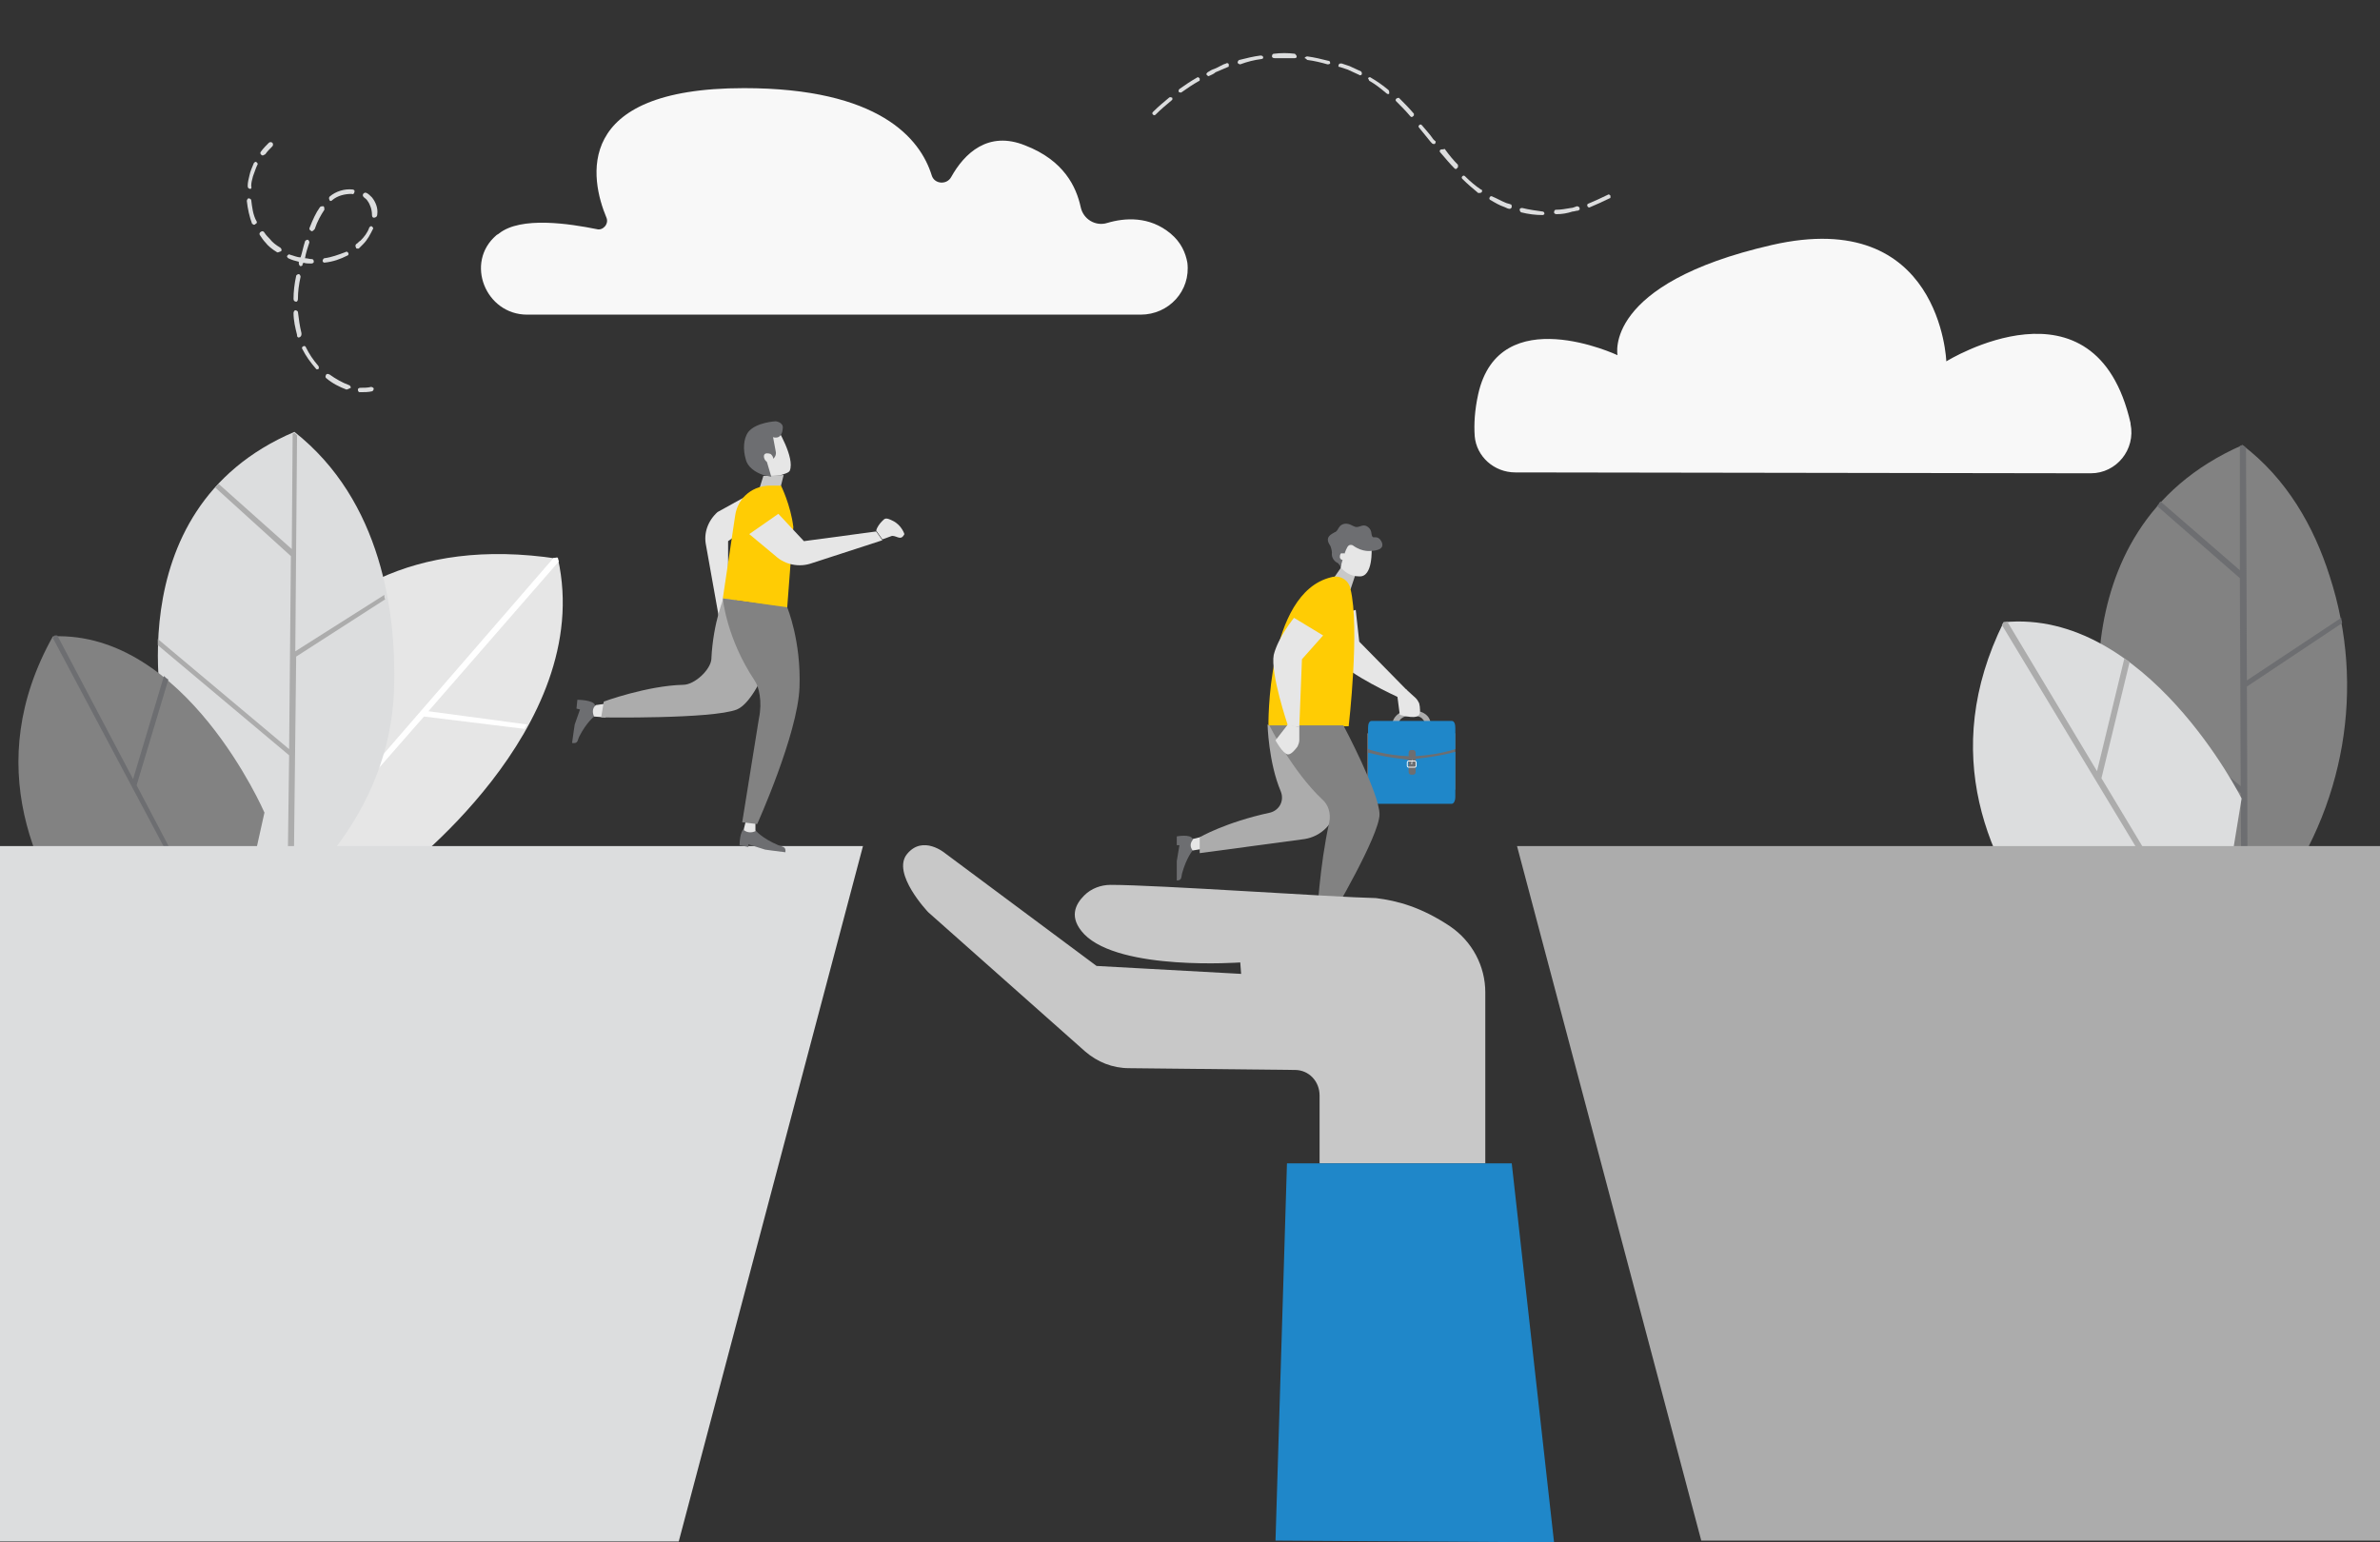
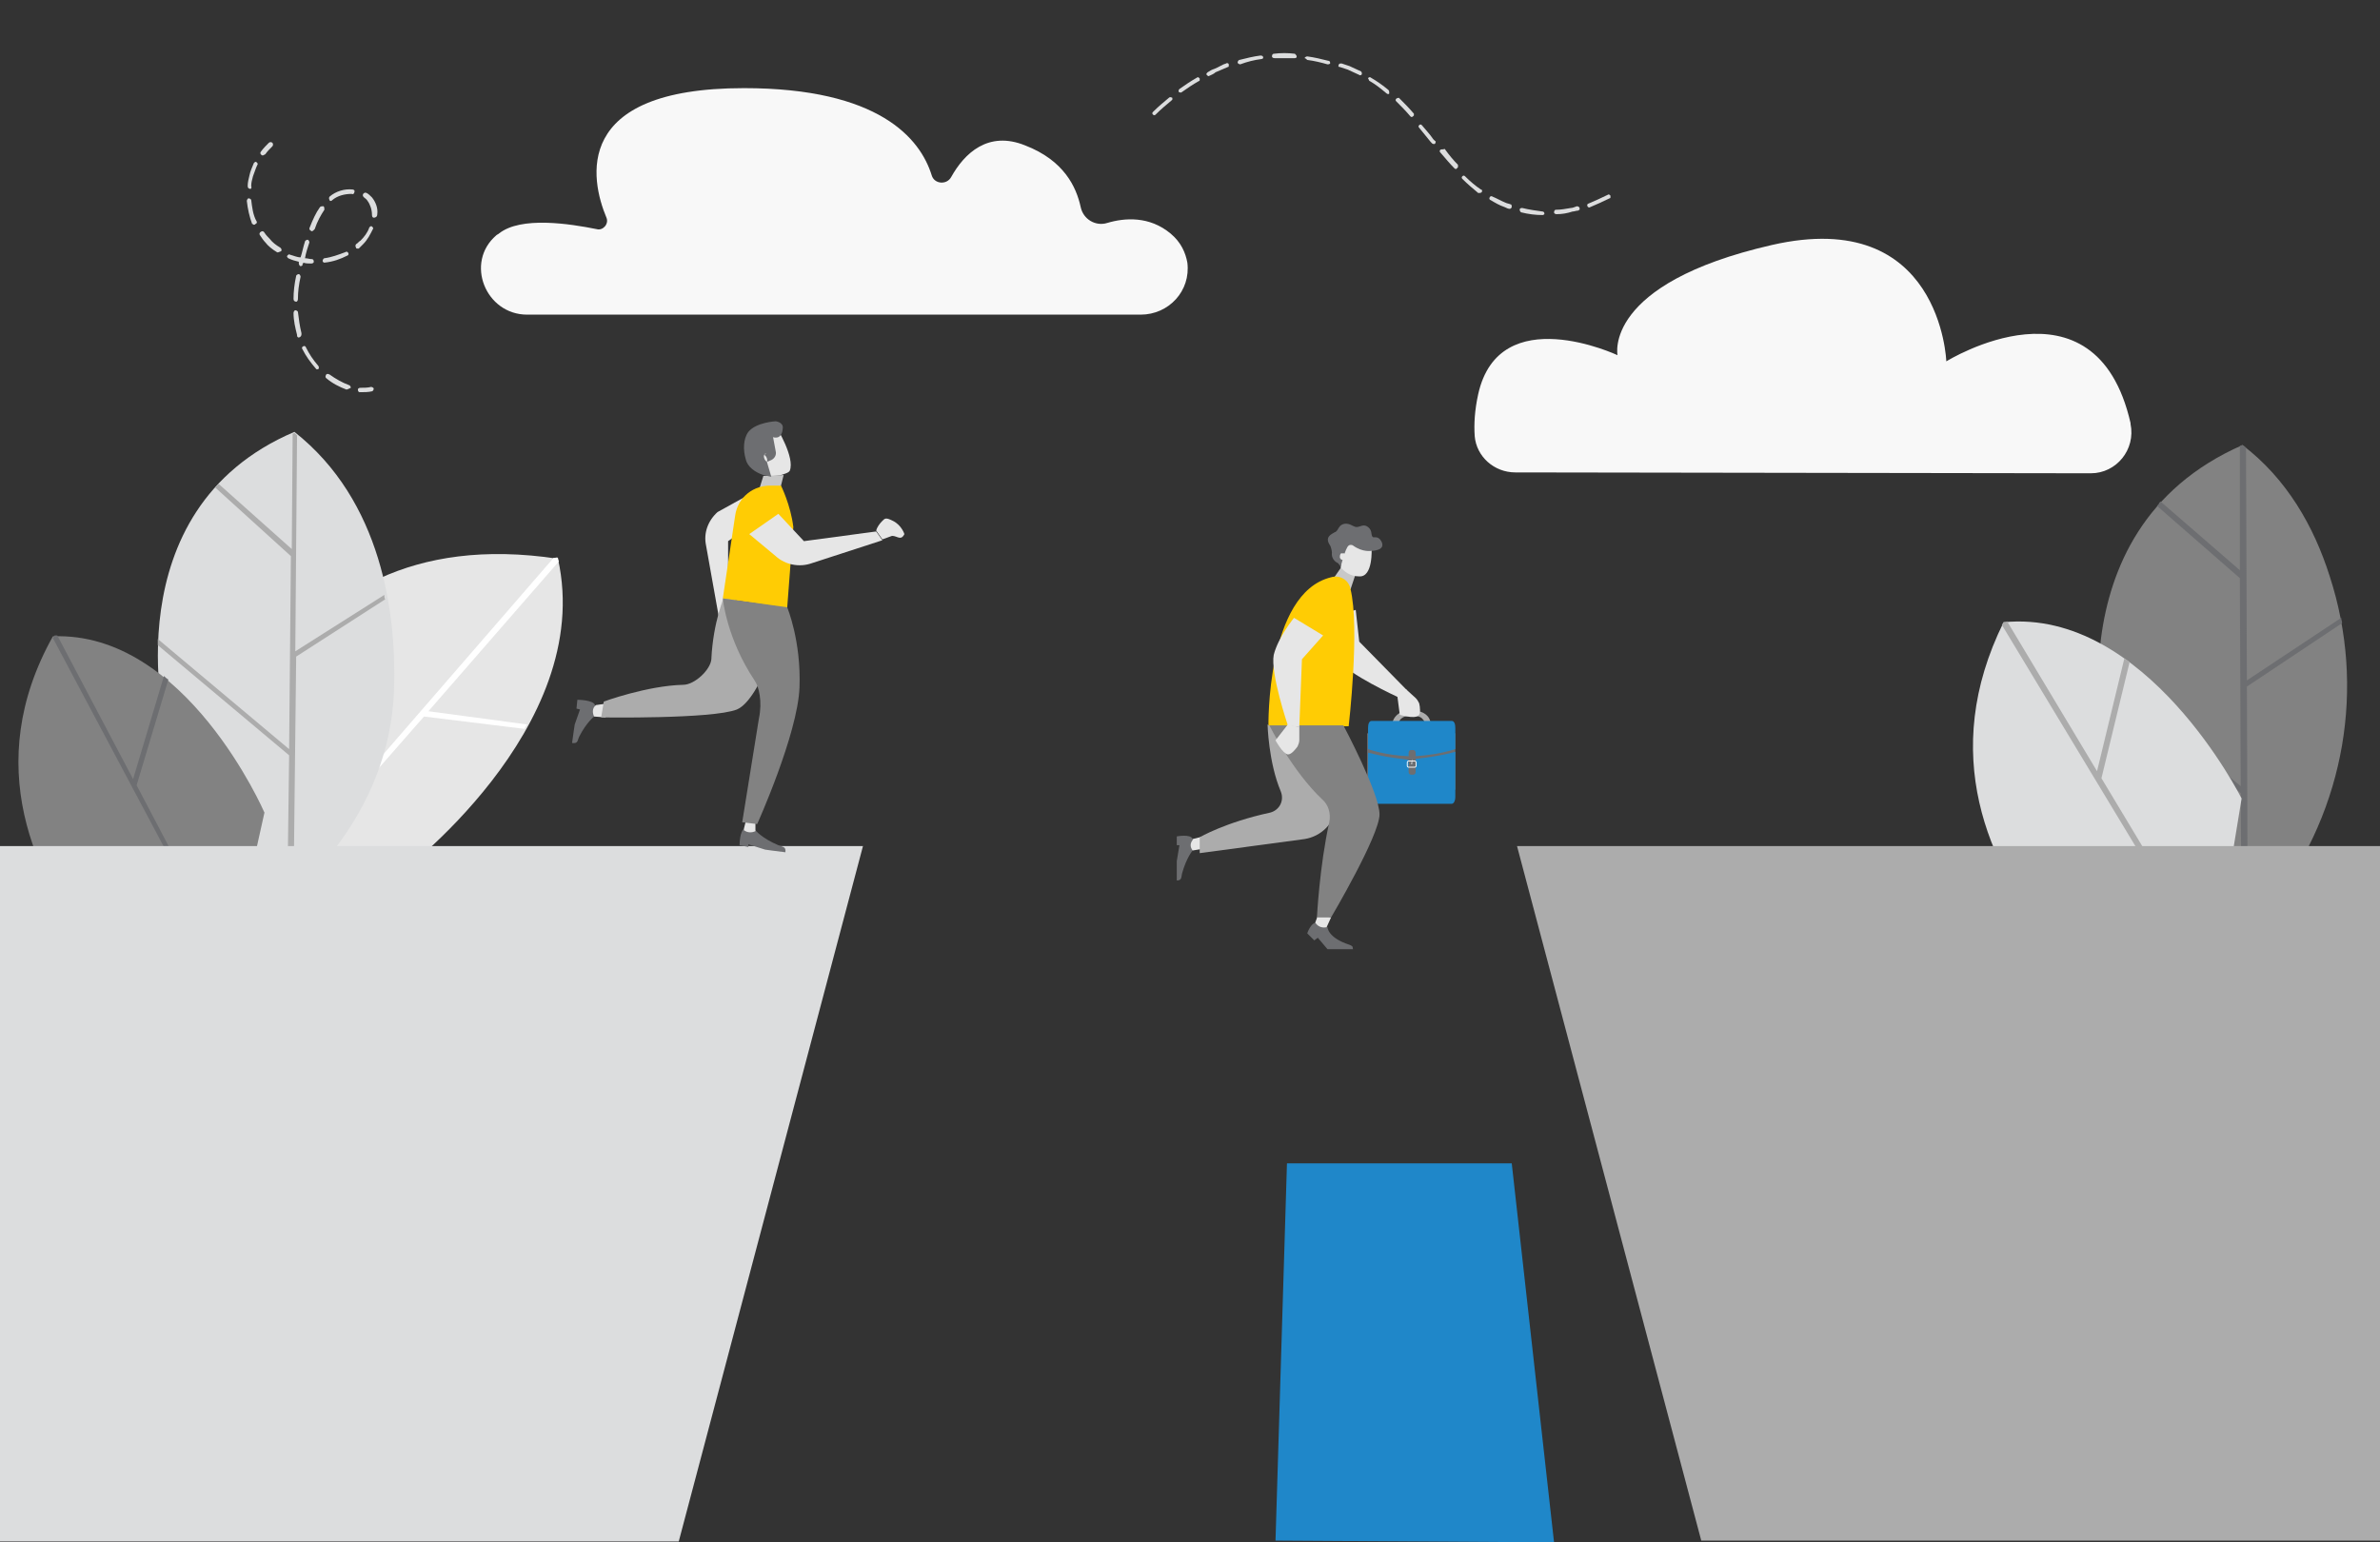
<svg xmlns="http://www.w3.org/2000/svg" version="1.1" id="Layer_1" x="0px" y="0px" viewBox="0 0 270 175" style="enable-background:new 0 0 270 175;" xml:space="preserve">
  <rect x="0" y="0" width="270" height="175" fill="#333333" stroke="none" />
  <style type="text/css">
	.st0{fill:none;}
	.st1{fill:#828282;}
	.st2{fill:#6D6E71;}
	.st3{fill:#DCDDDE;}
	.st4{fill:#ACACAC;}
	.st5{fill:#F8F8F8;}
	.st6{fill:#E6E6E6;}
	.st7{fill:#FFFFFF;}
	.st8{fill:#C8C8C8;}
	.st9{fill:#FFCC04;}
	.st10{fill:#1F87C9;}
</style>
  <rect class="st0" width="270" height="175" />
  <g>
    <g>
      <path class="st1" d="M264.3,65.4c-1.8-5.7-4.9-11.1-9.9-14.9C232,60.3,239.1,87,239.1,87l15.4,20l3.5-4.7    C266,91.7,268.4,78,264.3,65.4z" />
      <path class="st2" d="M265.6,70.1l-10.7,7.1l-0.1-26.4c-0.1-0.1-0.2-0.2-0.4-0.3c-0.1,0-0.2,0.1-0.3,0.1v14.1l-9-7.8    c-0.1,0.1-0.2,0.2-0.2,0.3l-0.2,0.2l9.4,8.2l0.1,23.6L238,75.9c0,0.3,0,0.5,0,0.8L254.2,90l0.1,16.7l0.3,0.3l0.4-0.5l-0.1-28.6    l10.8-7.2C265.7,70.5,265.6,70.3,265.6,70.1z" />
    </g>
    <g>
      <path class="st3" d="M254.3,90.6c0,0-10.8-21.6-27-20c-14.7,29.7,22,50.5,22,50.5L254.3,90.6z" />
      <g>
        <path class="st4" d="M227.3,70.6c-0.1,0.1-0.1,0.2-0.2,0.3l16.9,28l-17.7-2.3c0.1,0.2,0.2,0.5,0.3,0.7l17.8,2.4l6.6,10.9l0.2-1     l-12.8-21.3l3.2-13.2c-0.2-0.1-0.4-0.3-0.6-0.4l-3.1,12.8l-10.2-17C227.6,70.6,227.5,70.6,227.3,70.6L227.3,70.6z" />
      </g>
    </g>
    <path class="st5" d="M237.2,53.7c2.9,0,5.1-2.7,4.5-5.6c0,0,0,0,0-0.1c-4-17.5-20.9-7-20.9-7s-0.6-17.6-19.8-13.2   s-17.5,12.5-17.5,12.5s-13.4-6.3-15.8,4.4c-0.4,1.8-0.5,3.4-0.4,4.8c0.2,2.3,2.2,4.1,4.6,4.1L237.2,53.7L237.2,53.7z" />
    <path class="st5" d="M59.8,35.7h69.6c3.2,0,5.7-2.7,5.3-5.9c-0.2-1.1-0.7-2.3-1.9-3.3c-2.4-2-5.2-1.8-7.2-1.2   c-1.3,0.4-2.7-0.4-3-1.8c-0.5-2.3-1.9-5.3-6.3-7c-4.2-1.7-6.9,0.9-8.4,3.6c-0.5,0.9-1.9,0.8-2.2-0.2c-1.3-4.2-6-9.9-21.3-9.9   C64.8,10,67,20.4,68.8,24.7c0.3,0.7-0.4,1.5-1.1,1.3c-3-0.6-8.6-1.5-11.1,0.5c-0.1,0.1-0.2,0.1-0.3,0.2   C52.7,29.8,55.1,35.7,59.8,35.7z" />
    <g>
      <g>
        <path class="st3" d="M29.7,17.6L29.7,17.6c-0.2-0.1-0.2-0.3-0.1-0.4c0.3-0.4,0.6-0.7,0.9-1c0.1-0.1,0.3-0.1,0.4,0s0.1,0.3,0,0.4     c-0.3,0.3-0.6,0.6-0.8,0.9C29.9,17.6,29.8,17.7,29.7,17.6z" />
      </g>
      <g>
        <g>
          <path class="st3" d="M39.3,44.2L39.3,44.2c-0.8-0.3-1.6-0.7-2.3-1.3c-0.1-0.1-0.1-0.2,0-0.4c0.1-0.1,0.2-0.1,0.4,0      c0.7,0.5,1.4,0.9,2.2,1.2c0.1,0,0.2,0.2,0.2,0.3C39.6,44.1,39.4,44.2,39.3,44.2z M35.9,41.9C35.9,41.9,35.8,41.9,35.9,41.9      c-0.7-0.8-1.2-1.5-1.6-2.3c-0.1-0.1,0-0.3,0.1-0.3c0.1-0.1,0.3,0,0.3,0.1c0.4,0.8,0.8,1.4,1.4,2.1c0.1,0.1,0.1,0.3,0,0.4      C36.1,41.9,36,41.9,35.9,41.9z M33.9,38.3c-0.1,0-0.2-0.1-0.2-0.2V38c-0.2-0.8-0.4-1.6-0.4-2.5c0-0.1,0.1-0.3,0.2-0.3      c0.1,0,0.3,0.1,0.3,0.2c0.1,0.8,0.2,1.6,0.4,2.4v0.1C34.2,38,34.2,38.2,33.9,38.3C34,38.3,33.9,38.3,33.9,38.3z M33.5,34.2      c-0.1,0-0.2-0.1-0.2-0.3c0-0.8,0.1-1.7,0.3-2.6c0-0.1,0.2-0.2,0.3-0.2s0.2,0.2,0.2,0.3c-0.2,0.9-0.3,1.7-0.3,2.5      C33.8,34.2,33.6,34.3,33.5,34.2C33.5,34.3,33.5,34.3,33.5,34.2z M34.1,30.2c-0.1,0-0.2-0.2-0.2-0.3c0-0.1,0-0.1,0-0.2      c-0.4-0.1-0.8-0.2-1.2-0.4c-0.1-0.1-0.2-0.2-0.1-0.3c0.1-0.1,0.2-0.2,0.3-0.1c0.4,0.1,0.8,0.3,1.2,0.3c0.2-0.6,0.3-1.2,0.5-1.8      c0-0.1,0.2-0.2,0.3-0.2s0.2,0.2,0.2,0.3c-0.2,0.6-0.4,1.2-0.5,1.8c0.3,0,0.5,0.1,0.8,0.1c0.1,0,0.2,0.1,0.2,0.3      c0,0.1-0.1,0.2-0.3,0.2c-0.3,0-0.6,0-0.9-0.1c0,0.1,0,0.1-0.1,0.2C34.4,30.1,34.2,30.2,34.1,30.2L34.1,30.2z M31.4,28.6      C31.3,28.6,31.3,28.6,31.4,28.6c-0.5-0.3-1-0.7-1.3-1.1c-0.2-0.2-0.4-0.5-0.6-0.8c-0.1-0.1-0.1-0.3,0.1-0.4      c0.1-0.1,0.3-0.1,0.4,0.1c0.2,0.3,0.4,0.5,0.6,0.7c0.3,0.4,0.7,0.7,1.2,1c0.1,0.1,0.2,0.2,0.1,0.4      C31.6,28.6,31.5,28.7,31.4,28.6z M36.8,29.8c-0.1,0-0.2-0.1-0.2-0.2s0.1-0.3,0.2-0.3c0.8-0.1,1.6-0.4,2.4-0.7      c0.1-0.1,0.3,0,0.3,0.1c0.1,0.1,0,0.3-0.1,0.3C38.6,29.4,37.8,29.7,36.8,29.8C36.9,29.8,36.8,29.8,36.8,29.8z M28.8,25.5      c-0.1,0-0.1-0.1-0.2-0.1c-0.3-0.8-0.5-1.7-0.6-2.6c0-0.1,0.1-0.3,0.2-0.3s0.3,0.1,0.3,0.2c0.1,0.8,0.2,1.7,0.6,2.4      c0.1,0.1,0,0.3-0.1,0.3C28.9,25.5,28.9,25.5,28.8,25.5z M40.5,28.2c-0.1,0-0.1,0-0.1-0.1c-0.1-0.1-0.1-0.3,0-0.4      c0.2-0.1,0.3-0.3,0.5-0.4c0.4-0.4,0.8-0.9,1-1.5c0.1-0.1,0.2-0.2,0.3-0.1s0.2,0.2,0.1,0.3c-0.3,0.6-0.6,1.2-1.1,1.7      c-0.2,0.2-0.3,0.3-0.5,0.5C40.7,28.2,40.6,28.2,40.5,28.2z M35.3,26.2L35.3,26.2c-0.2-0.1-0.2-0.2-0.2-0.3      c0.4-1,0.7-1.7,1.2-2.4c0.1-0.1,0.2-0.1,0.4-0.1c0.1,0.1,0.1,0.2,0.1,0.4c-0.4,0.6-0.8,1.3-1.1,2.2      C35.5,26.2,35.4,26.3,35.3,26.2z M28.3,21.4c-0.1,0-0.2-0.1-0.2-0.3c0-0.4,0.1-0.8,0.2-1.2c0.1-0.5,0.3-0.9,0.5-1.4      c0.1-0.1,0.2-0.2,0.3-0.1c0.1,0.1,0.2,0.2,0.1,0.3c-0.2,0.4-0.3,0.8-0.5,1.3c-0.1,0.4-0.2,0.7-0.2,1.1      C28.6,21.4,28.4,21.5,28.3,21.4L28.3,21.4z M42.4,24.7c-0.1,0-0.2-0.1-0.2-0.3c0-0.6-0.2-1.2-0.5-1.6c-0.1-0.2-0.3-0.3-0.4-0.4      c-0.1-0.1-0.2-0.2-0.1-0.4c0.1-0.1,0.2-0.2,0.4-0.1s0.4,0.3,0.6,0.5c0.4,0.5,0.7,1.2,0.6,1.9C42.8,24.6,42.6,24.7,42.4,24.7      C42.5,24.7,42.5,24.7,42.4,24.7z M37.5,22.8c-0.1,0-0.1,0-0.1-0.1c-0.1-0.1-0.1-0.3,0-0.4c0.7-0.6,1.7-0.9,2.6-0.8      c0.1,0,0.3,0.1,0.2,0.3c0,0.1-0.1,0.3-0.3,0.2c-0.8,0-1.6,0.2-2.2,0.7C37.6,22.8,37.6,22.8,37.5,22.8z" />
        </g>
      </g>
      <g>
        <path class="st3" d="M40.8,44.5c-0.1,0-0.2-0.1-0.2-0.3c0-0.1,0.1-0.2,0.3-0.2c0.4,0,0.8,0,1.2-0.1c0.1,0,0.3,0.1,0.3,0.2     c0,0.1-0.1,0.3-0.2,0.3C41.8,44.5,41.3,44.5,40.8,44.5C40.9,44.5,40.8,44.5,40.8,44.5z" />
      </g>
    </g>
    <g>
      <path class="st3" d="M178.2,23.6c-0.6,0.1-1.1,0.2-1.7,0.2c-0.1,0-0.2,0.1-0.2,0.3c0,0.1,0.1,0.2,0.3,0.2c0.6,0,1.2-0.1,1.8-0.3    c0.2,0,0.4-0.1,0.6-0.1c0.1,0,0.1-0.1,0.2-0.1c0,0,0-0.1,0-0.2s-0.2-0.2-0.3-0.2C178.6,23.5,178.4,23.6,178.2,23.6z" />
      <path class="st3" d="M132.6,11.1c-0.6,0.5-1.2,1-1.8,1.6c-0.1,0.1-0.1,0.2,0,0.3s0.2,0.1,0.3,0c0.6-0.6,1.2-1.1,1.8-1.6l0.1-0.1    c0-0.1,0-0.2,0-0.2C132.8,11,132.7,11,132.6,11.1z" />
      <path class="st3" d="M136.1,9.1c0-0.1,0-0.1,0-0.2c-0.1-0.1-0.2-0.2-0.3-0.1c-0.7,0.4-1.3,0.8-2,1.3c-0.1,0.1-0.1,0.2-0.1,0.3    c0.1,0.1,0.2,0.1,0.3,0.1c0.7-0.5,1.3-0.9,2-1.3C136,9.2,136.1,9.2,136.1,9.1z" />
      <path class="st3" d="M172.7,23.6c-0.1,0-0.3,0-0.3,0.2c0,0.1,0.1,0.3,0.2,0.3c0.8,0.2,1.6,0.3,2.4,0.3c0.1,0,0.2-0.1,0.2-0.1v-0.1    c0-0.1-0.1-0.2-0.2-0.2C174.3,23.9,173.5,23.8,172.7,23.6z" />
      <path class="st3" d="M171.5,23.5c0-0.1,0-0.3-0.1-0.3c-0.2-0.1-0.4-0.1-0.6-0.2c-0.5-0.2-1-0.5-1.5-0.7c-0.1-0.1-0.3,0-0.3,0.1    c-0.1,0.1,0,0.3,0.1,0.3c0.5,0.3,1,0.6,1.6,0.8c0.2,0.1,0.4,0.2,0.6,0.2C171.3,23.7,171.5,23.6,171.5,23.5L171.5,23.5z" />
      <path class="st3" d="M168.1,21.8L168.1,21.8c0.1-0.2,0-0.3-0.1-0.3c-0.6-0.4-1.2-0.9-1.8-1.5c-0.1-0.1-0.2-0.1-0.3,0    s-0.1,0.2,0,0.3c0.6,0.6,1.2,1.1,1.8,1.6C167.9,21.9,168,21.9,168.1,21.8z" />
      <path class="st3" d="M152,7.6c0.3,0.1,0.6,0.2,0.9,0.3c0.4,0.2,0.9,0.4,1.3,0.6c0.1,0.1,0.3,0,0.3-0.1l0,0c0-0.1,0-0.2-0.1-0.3    c-0.4-0.2-0.9-0.4-1.3-0.6c-0.3-0.1-0.6-0.2-0.9-0.3c-0.1,0-0.3,0-0.3,0.1C151.8,7.5,151.8,7.6,152,7.6z" />
      <path class="st3" d="M155.4,9.2c0.7,0.4,1.3,0.9,1.9,1.4c0.1,0.1,0.3,0.1,0.3,0c0,0,0,0,0-0.1s0-0.2-0.1-0.3c-0.6-0.5-1.3-1-2-1.4    c-0.1-0.1-0.3,0-0.3,0.1C155.3,9,155.3,9.2,155.4,9.2z" />
      <path class="st3" d="M148.3,6.8c0.8,0.1,1.6,0.3,2.3,0.5c0.1,0,0.2,0,0.3-0.1l0,0c0-0.1,0-0.3-0.2-0.3c-0.8-0.2-1.6-0.4-2.4-0.5    c-0.1,0-0.3,0.1-0.3,0.2C148.1,6.6,148.2,6.7,148.3,6.8z" />
      <path class="st3" d="M143.1,6.7c0.1,0,0.2-0.1,0.2-0.1V6.5c0-0.1-0.1-0.2-0.3-0.2c-0.8,0.1-1.6,0.3-2.4,0.5    c-0.1,0-0.2,0.2-0.2,0.3c0,0.1,0.2,0.2,0.3,0.2C141.5,7,142.3,6.8,143.1,6.7z" />
      <path class="st3" d="M162.8,16.3C162.8,16.2,162.9,16.2,162.8,16.3c0.1-0.2,0.1-0.3,0-0.3l-0.2-0.2c-0.4-0.6-0.9-1.1-1.3-1.6    c-0.1-0.1-0.2-0.1-0.3,0s-0.1,0.2,0,0.3c0.4,0.5,0.9,1.1,1.3,1.6l0.2,0.2C162.5,16.3,162.7,16.4,162.8,16.3z" />
      <path class="st3" d="M146.9,6.6c0.1,0,0.2-0.1,0.2-0.1s0,0,0-0.1s-0.1-0.2-0.2-0.3c-0.8-0.1-1.6-0.1-2.4,0c-0.1,0-0.2,0.1-0.2,0.3    c0,0.1,0.1,0.2,0.3,0.2C145.3,6.6,146.1,6.6,146.9,6.6z" />
      <path class="st3" d="M163.4,17c-0.1,0.1-0.1,0.2,0,0.3c0.6,0.7,1.1,1.3,1.6,1.8c0.1,0.1,0.2,0.1,0.3,0c0,0,0-0.1,0.1-0.1    c0-0.1,0-0.2,0-0.3c-0.5-0.5-1-1.1-1.5-1.8C163.6,17,163.5,16.9,163.4,17z" />
      <path class="st3" d="M180.2,23.1c-0.1,0-0.2,0.2-0.1,0.3c0,0.1,0.2,0.2,0.3,0.1c0.7-0.3,1.4-0.6,2.2-1c0.1,0,0.1-0.1,0.1-0.1    c0-0.1,0-0.1,0-0.2c-0.1-0.1-0.2-0.2-0.3-0.1C181.6,22.5,180.9,22.8,180.2,23.1z" />
      <path class="st3" d="M158.4,11.2c-0.1,0.1-0.1,0.2,0,0.3c0.5,0.5,1.1,1.1,1.6,1.7c0.1,0.1,0.2,0.1,0.3,0l0.1-0.1    c0-0.1,0-0.2,0-0.2c-0.6-0.7-1.1-1.2-1.7-1.8C158.7,11.1,158.5,11.1,158.4,11.2z" />
      <path class="st3" d="M137.8,7.8c-0.3,0.1-0.5,0.2-0.8,0.4c-0.1,0.1-0.2,0.2-0.1,0.3c0.1,0.1,0.2,0.2,0.3,0.1    c0.2-0.1,0.5-0.2,0.7-0.4c0.5-0.2,0.9-0.4,1.4-0.6c0.1,0,0.1-0.1,0.1-0.1c0-0.1,0-0.1,0-0.2s-0.2-0.2-0.3-0.1    C138.7,7.3,138.3,7.6,137.8,7.8z" />
    </g>
    <polygon class="st4" points="270,96 172.1,96 193,174.8 270,174.8  " />
    <g>
      <g>
        <path class="st6" d="M24.7,91.3c0,0,5-33,38.6-27.9c4.3,19.3-18.3,36-18.3,36L24.7,91.3z" />
        <path class="st7" d="M63.3,63.3c0,0.1,0,0.2,0.1,0.4l-14.8,17l11.2,1.5c-0.1,0.1-0.2,0.3-0.3,0.5l-11.4-1.4l0,0L36.1,95l-0.6-0.2     l6-6.9L38.8,68c0.2-0.1,0.3-0.2,0.5-0.3L42,87.3l20.8-24C63.1,63.3,63.2,63.2,63.3,63.3L63.3,63.3z" />
      </g>
      <g>
        <path class="st3" d="M33,101.5L18.8,82.7c0,0-6.3-24.8,14.6-33.7c9.9,7.8,11.6,20.6,11.3,29.3C44.2,93,32.9,101.6,33,101.5z" />
        <path class="st4" d="M43.7,68l-10.1,6.5l-0.3,26.6l-0.4,0.4l-0.3-0.3l0.2-15.5L17.9,73.2c0-0.2,0-0.5,0-0.7L32.8,85L33,63.1     l-8.6-7.8l0.2-0.2c0.1-0.1,0.1-0.1,0.2-0.2l8.3,7.4l0.1-13.1c0.1,0,0.1,0,0.2-0.1c0.1,0.1,0.2,0.2,0.3,0.3l-0.2,24.5l10.1-6.4     C43.6,67.6,43.6,67.9,43.7,68z" />
      </g>
      <g>
        <path class="st1" d="M26.8,106.6c-0.2,0-0.5,0-0.7,0c-2.8,0.2-5.6,0.2-8.4,0.7c-2.3-0.8-5-0.5-6.8,1C3.8,99.6-2.1,86.7,6,72.2     c15.1-0.6,24,20,24,20L26.8,106.6z" />
        <g>
          <path class="st2" d="M20.6,100L4.3,96.9c-0.1-0.2-0.1-0.4-0.2-0.7l16.2,3.1L6,72.4c0.1-0.1,0.1-0.2,0.2-0.3l0,0      c0.1,0,0.2,0,0.3,0l8.6,16.3l3.5-11.7c0.1,0.1,0.3,0.3,0.5,0.4l-3.6,12l9.2,17.5c-0.2,0-0.4,0-0.6,0L20.6,100z" />
        </g>
      </g>
    </g>
    <polygon class="st3" points="0,96 97.9,96 77,174.9 0,174.9  " />
    <g>
      <path class="st6" d="M86,59l-3.4,2.4v8.3l-1,0.6l-1.5-8.4c-0.3-1.4,0.2-2.8,1.3-3.8l4.7-2.6L86,59z" />
      <path class="st6" d="M81.6,70.3l0.2,1.1c-0.1,0.6-0.7,1,0,1.4c0,0,1-0.2,1.6-1.1c0.5-0.7,0.5-0.8,0.2-1.2c-0.3-0.4-0.6-0.6-1-0.8    l0,0L81.6,70.3z" />
    </g>
    <g>
      <path class="st2" d="M67.4,81.3c0,0-0.9,0.7-1.7,2.3c-0.2,0.4-0.1,0.8-0.8,0.7c0.1-0.8,0.3-2.1,0.3-2.1l0.6-1.7l-0.4-0.1l0.1-1    c0,0,1.8,0,2,0.6C67.5,80.6,67.4,81.3,67.4,81.3z" />
      <path class="st6" d="M68.7,81.4l-1.3-0.1l0,0c-0.2-0.4-0.2-0.9,0.1-1.2l0.1-0.1l1.4-0.2L68.7,81.4z" />
    </g>
    <path class="st4" d="M82.2,67.6c0,0-1.3,2.9-1.5,7.2c-0.1,1.2-1.9,2.9-3.2,2.9c-4.1,0.1-9,1.9-9,1.9l-0.3,1.8   c0,0,12.6,0.2,15.4-0.9c2.8-1.2,5.4-10.3,5.4-10.3L82.2,67.6z" />
    <g>
      <path class="st2" d="M85.7,94.2c0,0,0.7,0.9,2.6,1.7c0.4,0.2,0.9,0.1,0.8,0.8c-0.9-0.1-2.3-0.3-2.3-0.3l-1.9-0.6v0.3l-1-0.2    c0,0,0-1.7,0.6-1.9C84.9,94.1,85.7,94.2,85.7,94.2z" />
      <path class="st6" d="M85.7,93v1.3l0,0c-0.4,0.2-0.9,0.2-1.3-0.1l0-0.2l0.3-1.2L85.7,93z" />
    </g>
    <g>
      <g>
        <path class="st6" d="M88.1,48.5L84.8,50l0.6,2.5v0.1c0.1,0,0.1,0,0.2,0l0,0l0,0c0.8,0.1,1.4,0.7,1.8,1.4c0.5,0,1,0,1.5-0.2     c0.3-0.1,0.6-0.2,0.7-0.4C90.2,51.9,88.1,48.5,88.1,48.5z" />
      </g>
      <polygon class="st8" points="86.6,54 86.1,55.6 88.4,55.9 88.9,53.9   " />
      <path class="st2" d="M87.5,54.1L87,52.4l0.5-0.2c0.4-0.2,0.6-0.6,0.5-1l-0.3-1.6c0,0,1,0.4,1.1-1c0.1-0.7-0.8-0.8-0.8-0.8    s-2.2,0.1-3.1,1.2c-0.6,0.8-0.6,2.1-0.3,3.1c0.2,0.9,1.1,1.5,2,1.8L87.5,54.1z" />
-       <path class="st6" d="M86.7,51.6c-0.1,0.2,0,0.6,0.3,0.8s0.6,0.2,0.7-0.1c0.1-0.2,0-0.6-0.3-0.8C87.1,51.4,86.8,51.4,86.7,51.6z" />
+       <path class="st6" d="M86.7,51.6c-0.1,0.2,0,0.6,0.3,0.8c0.1-0.2,0-0.6-0.3-0.8C87.1,51.4,86.8,51.4,86.7,51.6z" />
    </g>
    <path class="st9" d="M89.3,69L82,67.9l1.4-9.4c0.3-2.1,2.1-3.5,4.2-3.4h1c0,0,1.1,2.2,1.4,4.7c-2.2,0.9,0,0,0,0L89.3,69z" />
    <path class="st1" d="M82,67.9c0,0,0.4,4.5,3.6,9.3c0.5,0.7,0.9,2.4,0.5,4.3l-1.9,11.8l1.7,0.2c0,0,4.6-10.2,4.8-15.5   c0.2-5.3-1.4-9.1-1.4-9.1L82,67.9z" />
    <g>
      <path class="st6" d="M88.3,58.3l2.9,3.1l8.2-1.1l0.7,1l-8,2.6c-1.4,0.5-3,0.2-4.1-0.8l-3-2.5L88.3,58.3z" />
      <path class="st6" d="M100.1,61.2l1.1-0.4c0.6,0,1,0.6,1.4-0.2c0,0-0.3-1-1.3-1.5c-0.8-0.4-0.9-0.3-1.2,0c-0.3,0.3-0.6,0.7-0.7,1.1    l0,0L100.1,61.2z" />
    </g>
    <g>
      <g>
        <path class="st4" d="M157.9,82.4h0.7c0,0,0-0.5,0.3-0.8s0.7-0.4,1.2-0.4c0.6,0,1.1,0.1,1.3,0.4c0.3,0.3,0.2,0.5,0.2,0.6h0.7     c0-0.1,0-0.6-0.4-1s-1-0.6-1.8-0.6s-1.3,0.2-1.7,0.6C157.9,81.7,157.9,82.4,157.9,82.4z" />
      </g>
      <g>
        <rect x="155.1" y="83.2" class="st2" width="10" height="6.4" />
        <g>
          <g>
            <path class="st10" d="M159.8,87.5c0,0.4,0.2,0.4,0.4,0.4s0.4,0,0.4-0.4v-1.4c2.9-0.3,4.5-0.8,4.5-0.8v0.2v4.9       c0,0.5-0.2,0.8-0.4,0.8h-9.1c-0.3,0-0.4-0.4-0.4-0.8v-5c2.1,0.5,2.2,0.5,4.6,0.8V87.5z" />
            <path class="st10" d="M155.6,81.8h9.1c0.3,0,0.4,0.4,0.4,0.8V85c-1.6,0.5-3.1,0.7-4.5,0.8v-0.3c0-0.4-0.2-0.4-0.4-0.4       s-0.4,0-0.4,0.4v0.3c-2.7-0.1-4.6-0.8-4.6-0.8v-2.4C155.2,82.2,155.3,81.8,155.6,81.8z" />
          </g>
        </g>
      </g>
      <g>
        <path class="st7" d="M159.6,86.9v-0.4c0-0.1,0.1-0.2,0.2-0.2h0.7c0.1,0,0.2,0.1,0.2,0.2v0.4c0,0.1-0.1,0.2-0.2,0.2h-0.7     C159.7,87.1,159.6,87,159.6,86.9z M159.8,86.4c-0.1,0-0.1,0.1-0.1,0.1v0.4c0,0.1,0.1,0.1,0.1,0.1h0.7c0.1,0,0.1-0.1,0.1-0.1v-0.4     c0-0.1-0.1-0.1-0.1-0.1H159.8z" />
        <path class="st7" d="M160.1,86.7C160.1,86.7,160.2,86.7,160.1,86.7L160.1,86.7C160.2,86.7,160.2,86.7,160.1,86.7l0.1-0.6l0,0l0,0     l0,0v0.6H160.1z" />
      </g>
    </g>
    <g>
      <g>
        <path class="st6" d="M150.1,70.2l3.7-1l0.4,3.6l5.4,5.5l-1,0.8c0,0-5.7-2.6-6.9-4.3C150.3,73,150.1,70.2,150.1,70.2z" />
        <path class="st6" d="M159.5,78.2l1.1,1c0.2,0.2,0.3,0.4,0.4,0.6c0.1,0.4,0.2,1.2-0.1,1.4c-0.5,0.4-2.1-0.1-2.1-0.1l-0.3-2.3     L159.5,78.2z" />
      </g>
      <g>
        <g>
          <g>
            <g>
              <g>
                <path class="st8" d="M151.3,65.6l0.9-1.3l1.6,0.8l-0.6,1.8l0,0C152.7,66.4,152,65.9,151.3,65.6z" />
              </g>
              <g>
                <path class="st6" d="M152.4,61.1l-0.5,2.5c0.2,0,0.3,0.3,0.2,0.6c0,0.1,0,0.1,0,0.2c0.4,0.4,1,1,2.1,1         c1.6,0.1,1.4-3.2,1.4-3.2L152.4,61.1z" />
                <path class="st2" d="M151.1,62.7c0-0.2-0.1-0.6-0.2-0.8c-0.7-1,0.2-1.3,0.5-1.5c0.4-0.1,0.4-0.7,0.9-0.9         c0.7-0.3,1.2,0.3,1.6,0.3c0.4,0,0.8-0.4,1.3,0s0.3,0.8,0.5,1.1c0.1,0.2,0.6-0.2,1,0.5c0.6,1.1-1.1,1.1-1.1,1.1         s-1,0.2-2.1-0.6c-0.1-0.1-0.4-0.1-0.5,0c-0.4,0.3-0.9,2.4-0.9,2.4l-0.3-0.4C151.8,63.9,151,63.6,151.1,62.7z" />
                <path class="st6" d="M152,63.2c0,0.2,0.2,0.4,0.4,0.3s0.4-0.2,0.3-0.4c0-0.2-0.2-0.4-0.4-0.3C152.1,62.7,152,62.9,152,63.2z" />
              </g>
            </g>
            <path class="st9" d="M153.2,66.8c1.1,4.4-0.2,15.6-0.2,15.6l-9.1,0.1c0,0-0.3-15.2,7.1-17C152,65.2,153,65.8,153.2,66.8z" />
            <g>
              <path class="st2" d="M135.3,96.5c0,0-0.7,0.8-1.2,2.6c-0.1,0.4,0,0.8-0.6,0.8c0-0.9,0-2.2,0-2.2l0.3-1.8h-0.3v-1        c0,0,1.6-0.3,1.8,0.3C135.3,95.7,135.3,96.5,135.3,96.5z" />
              <path class="st6" d="M136.5,96.3l-1.2,0.2l0,0c-0.3-0.4-0.3-0.8,0-1.2v-0.1l1.2-0.3V96.3z" />
            </g>
            <g>
              <path class="st2" d="M150.6,105.2c0,0,0,1.2,2.5,2c0.5,0.2,0.3,0.3,0.4,0.5c-0.8,0-2.9,0-2.9,0l-1.1-1.3l-0.4,0.3l-0.8-0.8        c0,0,0.4-1.2,1-1.2C149.9,104.9,150.6,105.2,150.6,105.2z" />
              <path class="st6" d="M151,104.1l-0.5,1.1l0,0c-0.4,0.1-0.9,0-1.2-0.4l-0.1-0.1l0.4-1.1L151,104.1z" />
            </g>
            <path class="st4" d="M143.8,82.2c0,0,0.1,4.3,1.5,7.6c0.4,1-0.1,2.1-1.2,2.4c-5.1,1.1-8,2.8-8,2.8v1.8l11.9-1.6       c1.9-0.3,3.4-1.8,3.6-3.7l0.4-3.7L143.8,82.2z" />
            <path class="st1" d="M152.4,82.3c0,0,4.1,7.7,4.1,10.1s-5.5,11.7-5.5,11.7h-1.6c0,0,0.3-5.9,1.4-10.8c0.2-1-0.1-2-0.8-2.6       c-3.4-3.2-6-8.4-6-8.4S152.4,82.3,152.4,82.3z" />
          </g>
        </g>
        <g>
          <path class="st6" d="M146.8,70.1l3.3,2l-2.4,2.7l-0.3,7.7l-1.3-0.2c0,0-2-5.9-1.6-8C145,72.3,146.8,70.1,146.8,70.1z" />
          <path class="st6" d="M147.4,82.5V84c0,0.2-0.1,0.5-0.2,0.7c-0.3,0.4-0.7,0.9-1.1,0.9c-0.6-0.1-1.4-1.6-1.4-1.6l1.4-1.8      L147.4,82.5z" />
        </g>
      </g>
    </g>
-     <path class="st8" d="M156.1,101.9c-4.8-0.1-24.8-1.5-30.1-1.5c-1.1,0-2.2,0.4-3,1.2c-1,1-1.8,2.5,0,4.4c4.1,4.2,17.7,3.2,17.7,3.2   l0.1,1.3l-16.4-0.9l-17.2-12.8c0,0-2.5-2.1-4.3,0.1s2.4,6.6,2.4,6.6l17.8,15.8c1.4,1.2,3.1,1.9,5,1.9l18.8,0.2   c1.6,0,2.8,1.3,2.8,2.9v7.7h18.8v-19.4c0-3-1.5-5.8-4-7.5C161.2,102.9,158.5,102.2,156.1,101.9z" />
  </g>
  <polygon class="st10" points="146,132 171.5,132 176.3,175 144.7,174.8 " />
</svg>